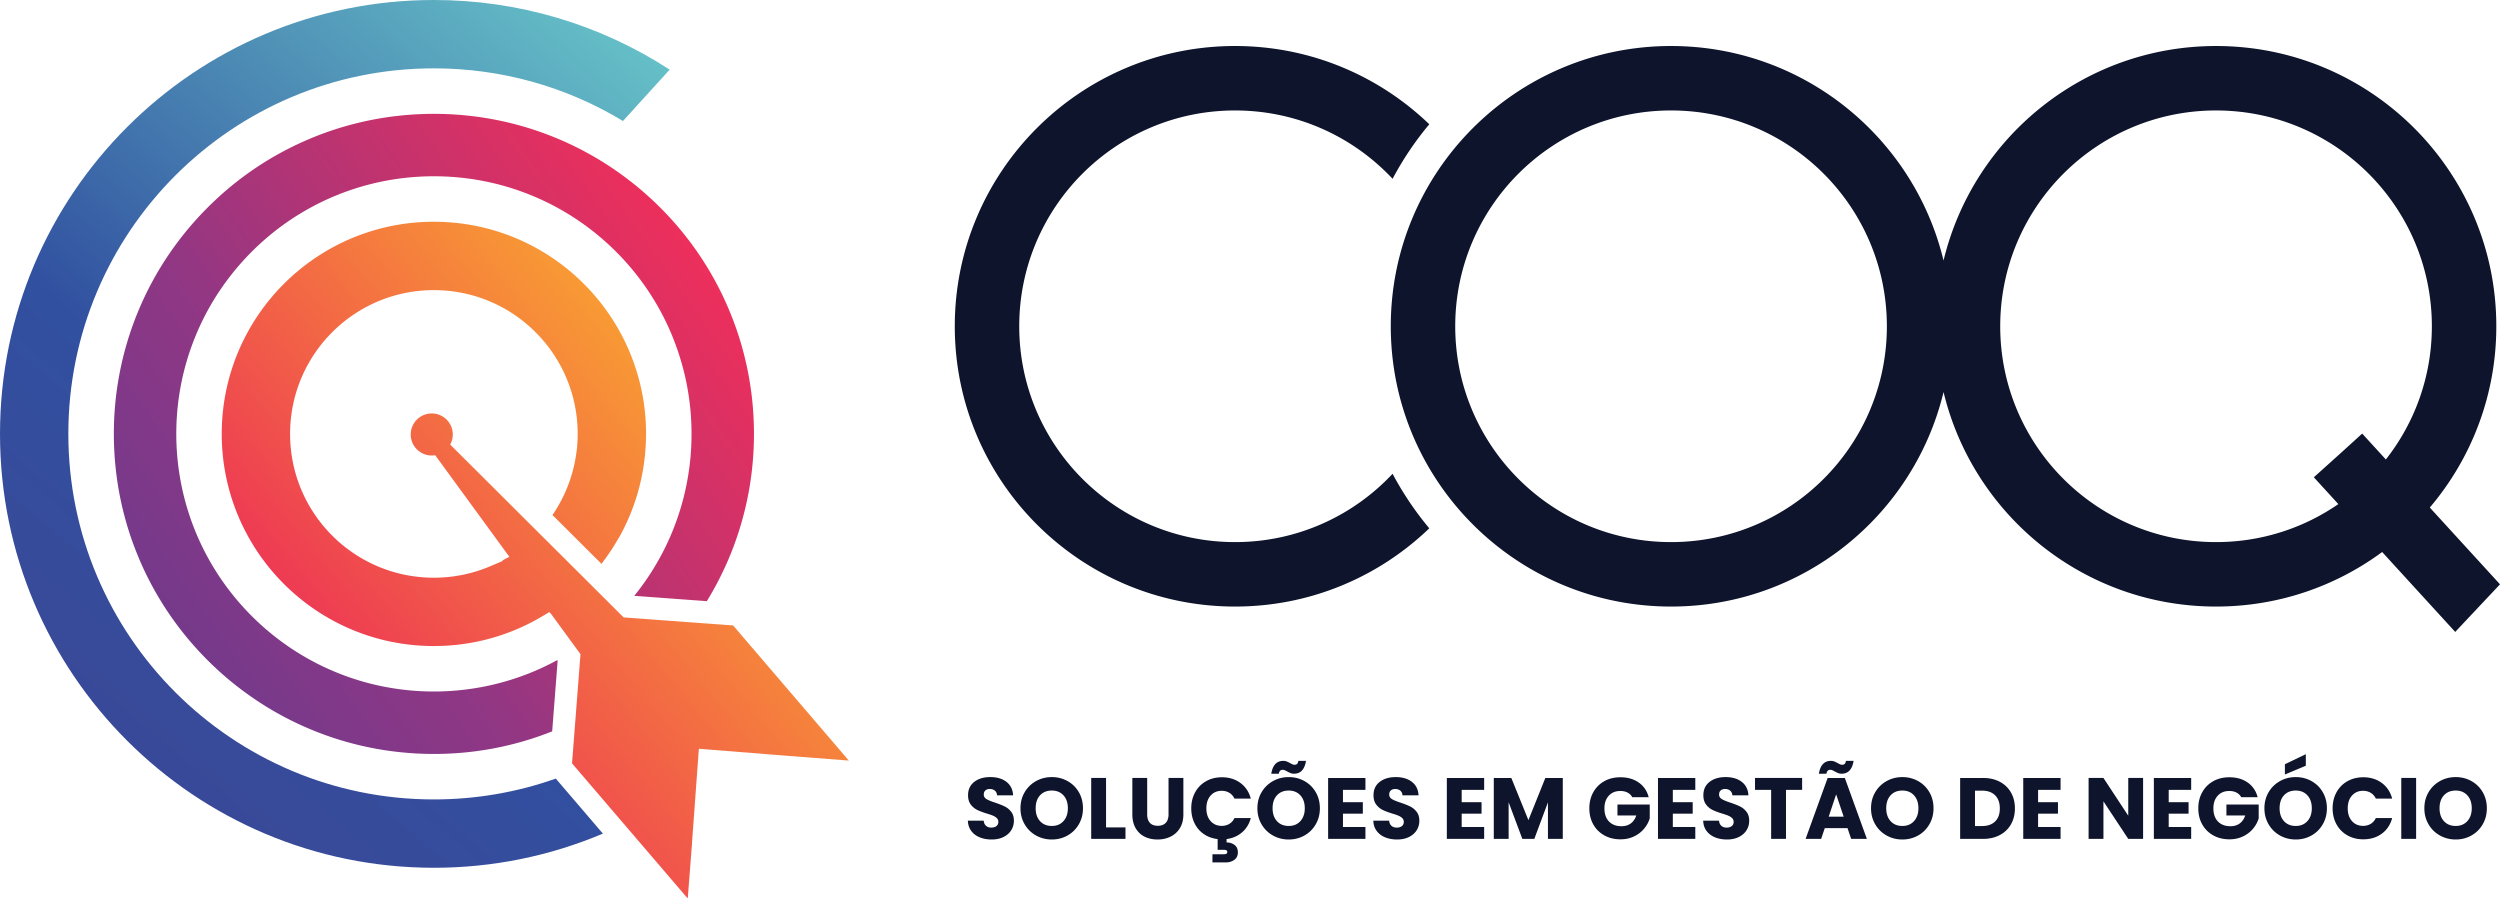
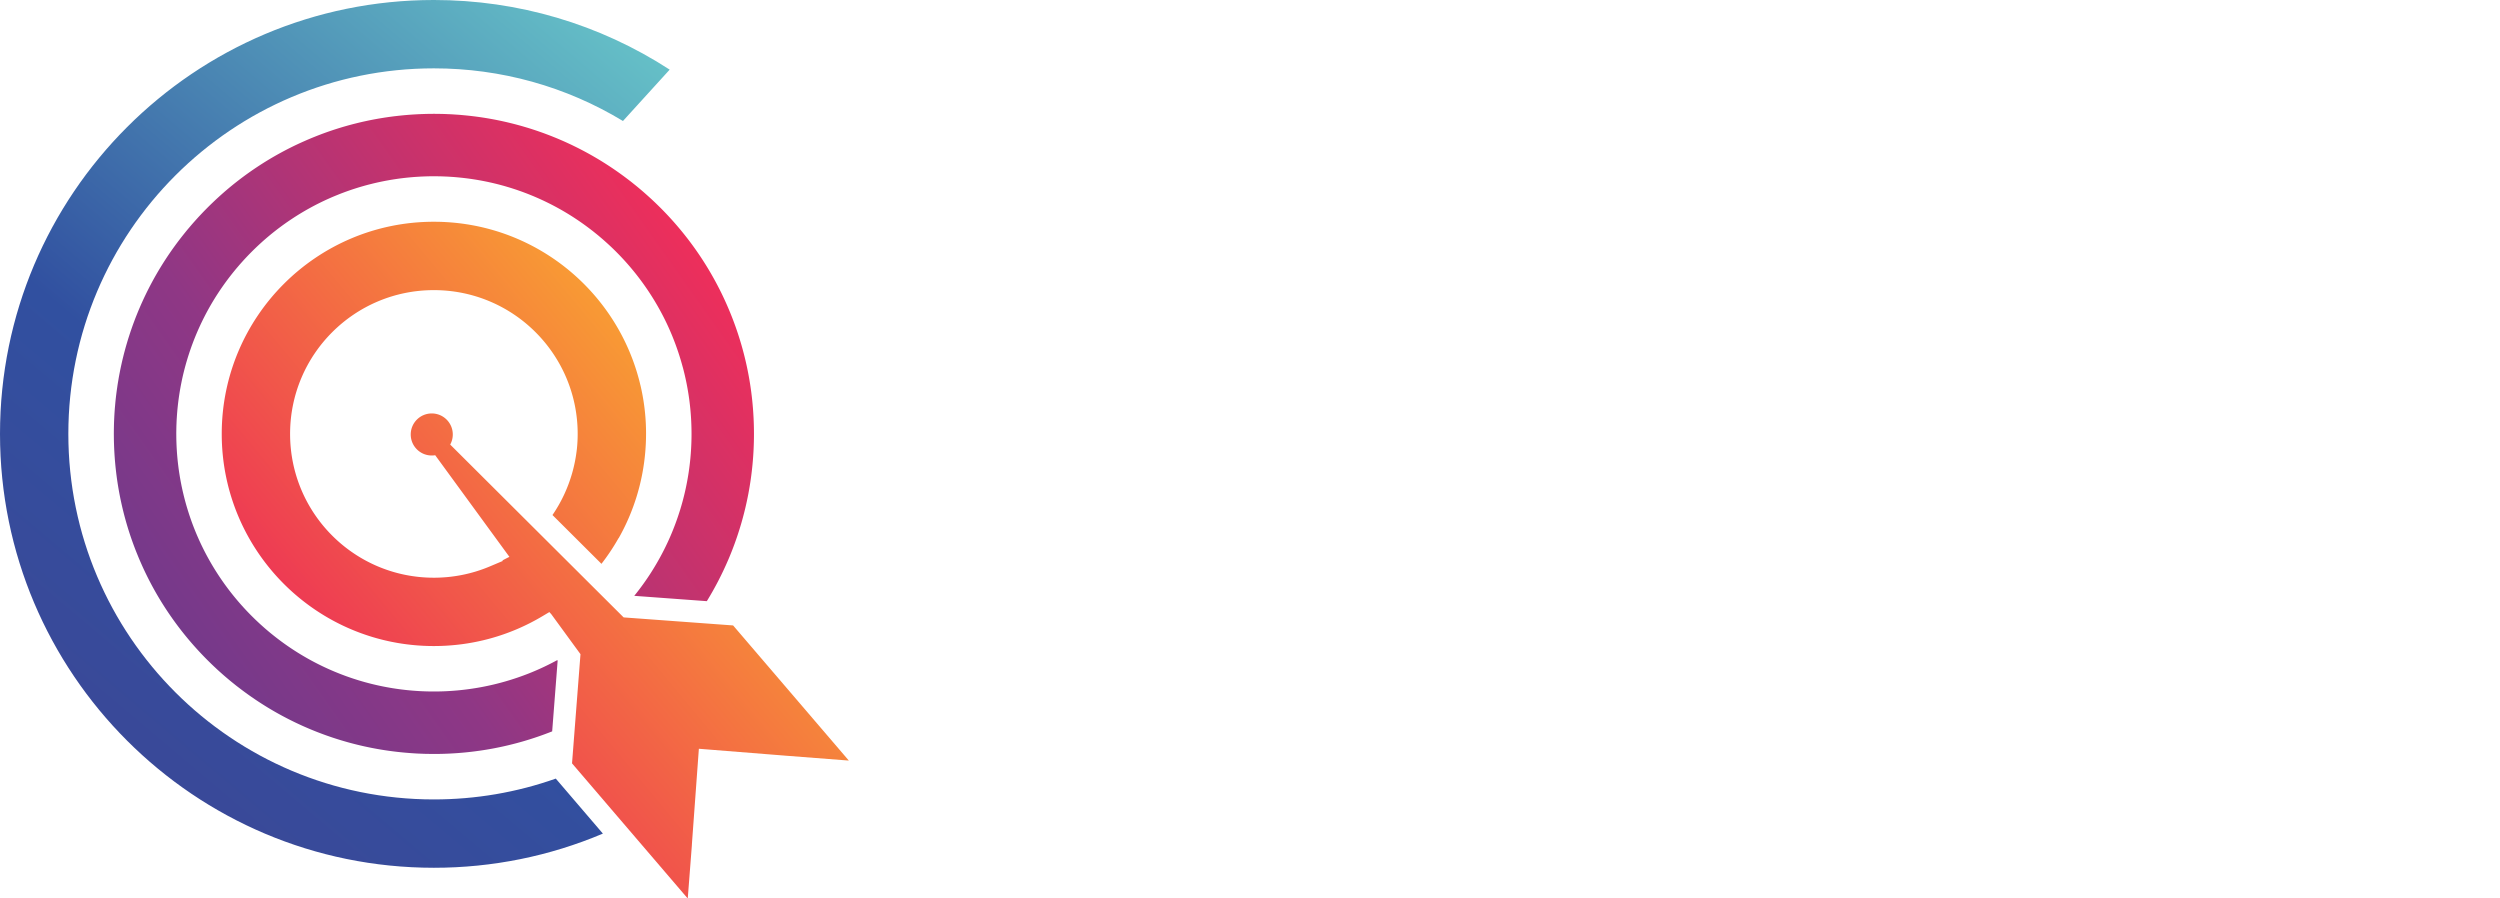
<svg xmlns="http://www.w3.org/2000/svg" xml:space="preserve" fill-rule="evenodd" clip-rule="evenodd" image-rendering="optimizeQuality" shape-rendering="geometricPrecision" text-rendering="geometricPrecision" viewBox="0 0 11226.93 4034.92">
  <defs>
    <linearGradient id="b" x1="-197.37" x2="3141.79" y1="3508.45" y2="1146.64" gradientUnits="userSpaceOnUse">
      <stop offset="0" stop-color="#523d92" />
      <stop offset=".51" stop-color="#8f3785" />
      <stop offset="1" stop-color="#ed2f5b" />
    </linearGradient>
    <linearGradient id="c" x1="1274.86" x2="2892.38" y1="2622.2" y2="1279.22" gradientUnits="userSpaceOnUse">
      <stop offset="0" stop-color="#ee3b53" />
      <stop offset="1" stop-color="#f9a431" />
    </linearGradient>
    <linearGradient id="a" x1="-742.2" x2="3412.08" y1="5324.53" y2="398.42" gradientUnits="userSpaceOnUse">
      <stop offset="0" stop-color="#493c8b" />
      <stop offset=".569" stop-color="#3150a0" />
      <stop offset="1" stop-color="#69c8ca" />
    </linearGradient>
  </defs>
  <path fill="url(#a)" d="M2495.88 3496.5c-174.82 61.83-359.53 93.57-547.38 93.57-906.55 0-1641.58-735.03-1641.58-1641.58S1041.97 306.93 1948.5 306.93c300.41 0 592.69 81.14 849.08 236.44l209.8-230.64C2691.67 107.85 2325.85-.02 1948.5-.02 872.56-.02 0 872.53 0 1948.47c0 1075.97 872.55 1948.51 1948.5 1948.51 262.85 0 520.16-52.35 758.91-153.46l-211.53-247.04z" />
  <path fill="url(#b)" d="m2444.27 2994.04-7.28 3.42-.51.23c-4.63 2.16-9.27 4.3-13.94 6.39-5.64 2.52-11.28 5.02-16.95 7.46l-6.07 2.59c-7.54 3.18-15.11 6.32-22.7 9.34l-1.1.43c-138.12 54.76-284.93 82.02-431.89 81.47-4.1-.02-8.18-.09-12.26-.15-5.45-.08-10.91-.14-16.36-.29-3.59-.1-7.16-.28-10.74-.41-6.18-.23-12.36-.45-18.54-.77l-3.19-.21c-81.92-4.62-163.52-17.9-243.31-39.93l-1.33-.36c-7.7-2.14-15.36-4.38-23.02-6.68l-4.9-1.46c-6.99-2.14-13.98-4.38-20.93-6.64l-6.22-2.02c-6.19-2.06-12.36-4.21-18.53-6.37-3.05-1.07-6.11-2.12-9.14-3.22-5.16-1.86-10.3-3.81-15.44-5.75-3.92-1.48-7.86-2.95-11.76-4.47-4.21-1.64-8.4-3.35-12.6-5.04-4.82-1.95-9.65-3.9-14.45-5.9-3.29-1.38-6.57-2.81-9.86-4.22-5.59-2.41-11.2-4.83-16.74-7.33l-7.47-3.42c-6.24-2.86-12.47-5.74-18.64-8.7l-5.22-2.56c-7-3.41-13.97-6.84-20.88-10.38l-1.89-.98c-7.83-4.02-15.63-8.12-23.35-12.32h-.01c-63.28-34.37-122.94-74.53-178.38-119.67-2.27-1.84-4.55-3.65-6.8-5.51-4.21-3.48-8.37-7.05-12.53-10.59-3.14-2.67-6.29-5.33-9.41-8.03-3.93-3.41-7.78-6.89-11.67-10.36l-9.83-8.81c-3.93-3.59-7.8-7.22-11.68-10.87-3.02-2.83-6.05-5.65-9.03-8.52-4.38-4.2-8.72-8.47-13.03-12.74l-6.41-6.36c-5.05-5.09-10.06-10.2-15.02-15.38l-3.66-3.82c-5.82-6.13-11.58-12.3-17.27-18.56l-.33-.38c-80.67-88.78-147.72-190.16-197.85-300.84-1.38-3.06-2.7-6.15-4.06-9.22-2.22-5.02-4.45-10.04-6.61-15.1-3.02-7.12-5.95-14.29-8.83-21.46l-1.48-3.63c-41.16-103.75-66.79-212.42-76.79-322.37l-.29-3.29c-.68-7.69-1.26-15.38-1.78-23.08l-.44-6.92c-.41-6.66-.77-13.32-1.07-19.99-.16-3.55-.27-7.12-.4-10.69-.2-5.55-.38-11.11-.5-16.66-.11-4.74-.13-9.51-.18-14.26-.04-4.64-.1-9.27-.09-13.92.02-5.25.12-10.49.21-15.72.07-4.46.12-8.92.24-13.38.13-4.69.35-9.36.53-14.04.2-4.98.36-9.95.63-14.93.19-3.59.45-7.17.68-10.77 4.38-70.53 15.15-140.77 32.45-209.8l.19-.77c2.09-8.32 4.31-16.64 6.59-24.92l.71-2.63c2.07-7.44 4.24-14.84 6.45-22.25l1.66-5.55c2.08-6.8 4.25-13.57 6.45-20.34l2.2-6.79c1.99-5.99 4.07-11.95 6.16-17.91 1.16-3.29 2.3-6.6 3.48-9.88 1.75-4.86 3.59-9.7 5.41-14.54 1.6-4.23 3.17-8.46 4.81-12.66 1.54-3.96 3.16-7.92 4.75-11.87 2.02-5.01 4.03-10.02 6.12-15 1.33-3.18 2.73-6.36 4.09-9.52 2.47-5.75 4.95-11.49 7.52-17.19l2.99-6.52c3.05-6.68 6.14-13.35 9.33-19.97l1.54-3.16c3.69-7.62 7.45-15.21 11.3-22.74l.22-.43c37.49-73.15 82.6-141.76 134.19-204.84l3.65-4.51c3.74-4.53 7.57-8.98 11.38-13.45l7.44-8.73c3.45-3.97 6.97-7.88 10.47-11.8l8.68-9.69c3.76-4.11 7.57-8.17 11.39-12.23l7.82-8.29c4.39-4.58 8.84-9.12 13.31-13.62l5.79-5.84c5.36-5.34 10.78-10.63 16.25-15.86l2.79-2.67c6.19-5.89 12.43-11.71 18.76-17.47l.76-.69c88.9-80.75 190.45-147.83 301.29-197.96l1.33-.58c7.71-3.47 15.47-6.87 23.27-10.18 5.66-2.39 11.35-4.7 17.05-7l7.32-2.99c95.31-37.79 194.76-62.49 295.54-73.99l1.05-.12c8.25-.94 16.51-1.75 24.76-2.51l5.11-.45c6.94-.61 13.89-1.14 20.84-1.62l10.01-.63c5.66-.34 11.33-.65 16.99-.91 4.66-.21 9.34-.37 14.01-.53 4.49-.15 8.98-.29 13.47-.39 5.93-.15 11.88-.19 17.85-.23 3.47-.03 6.96-.07 10.43-.06 6.56.02 13.1.12 19.63.25 3.18.06 6.37.09 9.55.17 6.38.17 12.73.45 19.09.73 3.32.15 6.65.23 9.97.41 5.95.31 11.88.73 17.81 1.13 3.76.26 7.51.45 11.27.74 3.73.29 7.43.67 11.15 1 51.56 4.49 102.89 12.38 153.64 23.78l1 .21c8.59 1.94 17.16 4 25.71 6.13l1.66.4c8.26 2.08 16.51 4.27 24.74 6.54l2.63.7c7.52 2.08 15 4.29 22.48 6.53l5.24 1.56c6.74 2.05 13.44 4.2 20.15 6.38l7.29 2.37c5.87 1.95 11.71 3.99 17.55 6.04 3.29 1.16 6.6 2.29 9.88 3.47 5.17 1.86 10.31 3.81 15.47 5.76 3.84 1.45 7.67 2.88 11.49 4.37 4.2 1.64 8.39 3.35 12.58 5.03 4.98 2.01 9.96 4.02 14.9 6.09l8.95 3.84c5.85 2.51 11.7 5.04 17.5 7.66l6.86 3.14c6.46 2.96 12.9 5.94 19.3 9.01l4.74 2.32c7.02 3.41 14.02 6.86 20.96 10.42l2.8 1.46c7.57 3.9 15.09 7.84 22.56 11.9l.51.28c54.81 29.8 106.9 63.95 155.9 101.9 2.29 1.78 4.6 3.49 6.88 5.29 3.28 2.57 6.49 5.24 9.75 7.85 4.25 3.41 8.49 6.81 12.72 10.3 2.91 2.4 5.76 4.86 8.64 7.3 4.56 3.84 9.09 7.7 13.62 11.61 2.66 2.32 5.28 4.68 7.92 7.03 4.56 4.04 9.11 8.11 13.63 12.23 5.81 5.32 11.61 10.67 17.31 16.11l.15.14c100.14 95.5 183.16 208.81 244.01 334.8l.77 1.6c3.36 6.98 6.64 14.02 9.86 21.09l3.92 8.73c2.08 4.65 4.11 9.33 6.13 14 3 7 5.95 14.03 8.81 21.09l.05.13a1154.62 1154.62 0 0 1 45.51 135.79h.13c25.66 95.69 39.38 196.27 39.38 300.07 0 117.29-17.56 232.74-51.76 343.05h-.07a1149.788 1149.788 0 0 1-44.26 119.16l-.42.98-1.18 2.71-.59 1.33-3.45 7.74-.18.39-4.15 9.11-.27.58c-21.3 46.07-45.72 90.85-73.19 134.1l.04.04c-23.74 37.4-49.67 73.48-77.67 108.07l325.88 23.92c36.34-59.17 68.3-120.84 95.65-184.64l1.54-3.62 3.28-7.76 2.4-5.77 1.28-3.12 3.43-8.4 4.16-10.43c65.75-166.6 99.92-345.08 99.92-527.45 0-201.66-41.6-393.58-116.58-567.76-2.68-6.23-5.39-12.44-8.15-18.63l-4.32-9.58c-3.81-8.37-7.7-16.71-11.67-24.99l-1.76-3.66c-69.55-144.29-163.22-276.44-278.04-391.25l-.82-.82a1449.23 1449.23 0 0 0-23.79-23.22l-1.52-1.44c-5.8-5.51-11.63-10.99-17.53-16.41l-2.74-2.45c-6.16-5.65-12.41-11.21-18.67-16.75-2.62-2.31-5.21-4.66-7.83-6.95-7.03-6.13-14.16-12.17-21.3-18.16-2.03-1.71-4.04-3.45-6.08-5.14-6.67-5.53-13.42-10.94-20.19-16.34-2.78-2.22-5.53-4.5-8.31-6.7-5.41-4.26-10.92-8.42-16.4-12.6-49.93-38.18-101.72-72.65-155.02-103.36l-1.44-.84a1422.72 1422.72 0 0 0-28.49-15.92l-1.99-1.1c-9.03-4.9-18.1-9.67-27.22-14.36l-4.19-2.17c-8.23-4.2-16.5-8.3-24.79-12.33l-7.39-3.61c-7.53-3.61-15.09-7.12-22.68-10.59-3.21-1.47-6.39-2.97-9.62-4.41-7.1-3.19-14.24-6.28-21.38-9.34-3.76-1.62-7.51-3.25-11.28-4.84-6.31-2.65-12.66-5.21-19-7.76-4.86-1.96-9.73-3.94-14.62-5.85-5.24-2.04-10.51-4.02-15.77-6-5.95-2.25-11.91-4.49-17.9-6.65-4.45-1.6-8.91-3.16-13.38-4.72-6.84-2.4-13.69-4.78-20.58-7.08-3.49-1.17-6.99-2.27-10.49-3.41-7.9-2.57-15.83-5.11-23.8-7.54l-7.65-2.27c-8.71-2.61-17.43-5.17-26.2-7.62l-6.47-1.75c-9.27-2.54-18.58-5.01-27.94-7.37l-3.86-.94c-10.07-2.51-20.18-4.93-30.33-7.23l-2.33-.51a1409.73 1409.73 0 0 0-31.89-6.8l-1.06-.21c-11-2.2-22.05-4.27-33.14-6.22l-.27-.05c-37.4-6.56-75.32-11.59-113.66-15.19-8.04-.76-16.08-1.54-24.13-2.15-3.41-.27-6.86-.44-10.28-.68-8.77-.62-17.53-1.21-26.31-1.66-2.48-.13-4.98-.2-7.46-.31-9.57-.45-19.15-.83-28.73-1.09-2.81-.08-5.63-.09-8.44-.15-9.19-.19-18.38-.33-27.56-.35l-2.92-.03c-2.7 0-5.38.09-8.08.1-8.06.04-16.11.13-24.17.31-4.91.11-9.8.28-14.7.44-6.58.21-13.15.44-19.73.75-6.37.29-12.72.65-19.06 1.02-4.76.28-9.52.57-14.28.9-8.01.55-15.98 1.18-23.96 1.86l-8.88.79c-9.35.86-18.69 1.8-27.99 2.84l-4.5.51c-127.81 14.64-250.53 45.97-365.9 91.88l-3.41 1.39c-9.14 3.66-18.25 7.38-27.29 11.22-7.01 2.97-13.98 6.08-20.95 9.16-3.16 1.4-6.34 2.75-9.48 4.18-133.49 60.27-259.36 141.95-372.49 244.62l-3.33 3.02a1429.91 1429.91 0 0 0-20.63 19.21l-6.79 6.5c-5.85 5.62-11.68 11.31-17.45 17.04-3.21 3.19-6.38 6.41-9.56 9.64-4.72 4.77-9.43 9.58-14.11 14.43-4.27 4.45-8.49 8.97-12.71 13.47-2.78 2.96-5.59 5.85-8.35 8.85l-3.06 3.41c-4.69 5.13-9.31 10.33-13.93 15.53-3.23 3.65-6.51 7.27-9.71 10.94-4.77 5.48-9.45 11.04-14.14 16.59-3.1 3.66-6.24 7.31-9.29 10.99-3.47 4.2-6.86 8.46-10.29 12.7-63.41 78.36-117.31 161.64-161.74 248.38l-.21.38c-4.8 9.39-9.48 18.83-14.06 28.31l-1.9 3.87c-4.07 8.47-8.01 16.97-11.91 25.5l-3.27 7.14c-3.51 7.8-6.91 15.64-10.27 23.49l-3.9 9.09c-3 7.14-5.9 14.31-8.78 21.48-1.61 4.01-3.24 8.01-4.81 12.04-2.37 6.06-4.64 12.14-6.92 18.22-1.96 5.23-3.94 10.47-5.84 15.72-1.84 5.11-3.63 10.24-5.41 15.36-2.13 6.09-4.26 12.18-6.3 18.31-1.48 4.42-2.89 8.85-4.32 13.27-2.27 7.02-4.52 14.04-6.68 21.1-1.05 3.41-2.04 6.84-3.05 10.26-2.38 7.96-4.71 15.93-6.95 23.96l-2.19 8.07c-2.37 8.67-4.68 17.35-6.89 26.08l-1.67 6.85c-2.24 9.06-4.44 18.15-6.5 27.28l-1.3 6.01c-2.09 9.39-4.13 18.82-6.03 28.28l-1 5.23c-1.9 9.66-3.74 19.33-5.46 29.06l-.86 5.19c-1.67 9.71-3.29 19.43-4.76 29.21l-.79 5.68c-1.41 9.54-2.76 19.09-3.98 28.7l-.03.21c-1.44 11.4-2.75 22.86-3.92 34.34v.02c-1.23 12.01-2.28 24.04-3.21 36.07l-.21 3.09c-.82 11.03-1.53 22.08-2.09 33.13l-.19 4.61c-.51 10.54-.92 21.06-1.2 31.6l-.11 6.32c-.21 9.89-.36 19.79-.38 29.68l-.03 2.46c0 2.28.08 4.55.09 6.83.04 8.63.14 17.26.33 25.89.1 4.43.24 8.85.39 13.27.22 7.05.48 14.1.81 21.15.27 5.95.61 11.9.95 17.84.31 5.17.62 10.33.98 15.5.53 7.66 1.13 15.32 1.78 22.95l.88 9.88c.83 9.05 1.76 18.06 2.75 27.06l.62 5.43c14.63 127.41 45.86 249.77 91.58 364.82 1.24 3.13 2.57 6.23 3.83 9.36 2.93 7.22 5.84 14.42 8.88 21.58 3.07 7.26 6.28 14.47 9.48 21.69 1.36 3.06 2.68 6.15 4.06 9.21 55.94 123.86 130.32 241.16 222.78 347.82l.59.69c6.84 7.88 13.8 15.7 20.83 23.47l3.85 4.23c6.07 6.66 12.24 13.26 18.47 19.84l7.24 7.57c5.31 5.53 10.66 11.02 16.08 16.47 3.72 3.75 7.47 7.45 11.24 11.15 4.24 4.19 8.5 8.34 12.79 12.49 5.09 4.89 10.24 9.71 15.41 14.53 2.5 2.33 4.92 4.71 7.44 7.03l2.87 2.57c5.99 5.48 12.05 10.88 18.14 16.27 2.79 2.47 5.56 4.98 8.36 7.41 6.56 5.71 13.2 11.33 19.85 16.93 2.57 2.16 5.12 4.38 7.7 6.51 5.93 4.91 11.94 9.71 17.95 14.53 3.51 2.81 6.98 5.67 10.5 8.45 3.73 2.93 7.54 5.78 11.3 8.68 42.27 32.6 85.86 62.55 130.61 89.77l.71.44c9.17 5.58 18.4 11.01 27.67 16.36l2.58 1.51c8.67 4.98 17.39 9.82 26.13 14.61l4.75 2.63c8.12 4.4 16.28 8.67 24.45 12.9l7.02 3.65c7.57 3.86 15.18 7.61 22.79 11.33l9.09 4.44c7 3.35 14.04 6.61 21.07 9.83 3.78 1.73 7.54 3.5 11.33 5.2 6.26 2.81 12.55 5.53 18.85 8.25 4.74 2.05 9.5 4.11 14.27 6.12 5.33 2.23 10.67 4.38 16.02 6.55 5.76 2.33 11.51 4.66 17.31 6.92 4.41 1.72 8.85 3.37 13.27 5.04 6.9 2.61 13.81 5.22 20.75 7.72l9.76 3.43c8.01 2.83 16.04 5.62 24.12 8.31l7.22 2.33c8.95 2.93 17.93 5.78 26.96 8.55l4.23 1.26c9.93 2.99 19.89 5.89 29.9 8.68l1.9.51c94.04 26.03 191.98 42.62 292.71 48.94 4.8.3 9.61.66 14.41.91 5.43.29 10.89.45 16.33.69 6.68.27 13.38.57 20.06.76 5.06.15 10.15.19 15.23.27 6.77.11 13.54.23 20.3.26l4.7.06c183.01 0 362.62-34.39 530.78-101.27l.44-.17 24.59-317.52-1.81-2.48a1149.51 1149.51 0 0 1-58.22 29.64zM518.59 1801.54c-1.22 11.98-2.29 24-3.21 36.07l3.21-36.07z" />
  <path fill="url(#c)" d="m3514.63 3392.47.56.04.51.03.47.04.44.03.4.03.37.03.33.03.31.03.27.03.25.02.22.02.2.02.18.01.15.02.14.01.11.01.09.01.09.01h.06l.06.01h.03l.05.01h.04l291.96 22.6-519.66-606.87-491.56-36.09-.14-.11-778.74-776.05c7.38-13.46 11.57-28.91 11.57-45.34 0-52.16-42.27-94.43-94.43-94.43-52.16 0-94.43 42.27-94.43 94.43 0 52.16 42.27 94.43 94.43 94.43 5.27 0 10.42-.44 15.45-1.27l333.26 456.43c-11.01 5.33-22.3 11.2-31.58 16.1l2.01 2.21-29.25 12.34-.03.01-.02.01-.01.01-.02.01-.02.01h-.01l-29.32 12.37c-79.52 33.54-164.67 50.56-250.94 50.56-356.78 0-645.74-288.98-645.74-645.76 0-356.79 288.98-645.73 645.74-645.73 356.75 0 645.75 288.98 645.75 645.73 0 23.74-1.29 47.34-3.84 70.75l-.16.09a650.686 650.686 0 0 1-20.92 105.58c-19.29 67.46-49.1 130.81-88.28 187.95l219.93 219.16a944.833 944.833 0 0 0 76.93-115.6l.41.43c68.87-121.74 109.87-257 120.25-397.27l.03-.33.09-1.26.04-.68c7.28-97.85-.8-194.58-22.6-287.26l-.09.18c-98.67-420.96-476.45-734.4-927.54-734.4-526.2 0-952.69 426.47-952.69 952.67 0 526.21 426.5 952.71 952.69 952.71 171.87 0 339.24-45.74 486.91-133.73l31.63-18.83 8.73 9.59 130.95 179.35.12.19-37.97 490.26 519.67 606.88 18.35-237.02c.45-9.01 1.23-19.73 2.16-32.48 5.89-80.59 17.67-241.77 23.55-322.36l5.89-80.59 63.58 5.07 254.31 20.28 58.25 4.65z" />
-   <path fill="#0d142b" d="M7504.31 206.67c593.42 0 1090.85 410.75 1223.72 963.39 132.84-552.64 630.28-963.39 1223.71-963.39 695.12 0 1258.62 563.51 1258.62 1258.63 0 310.39-112.43 594.49-298.69 813.95l315.26 344.84c-57.08 60.6-143.32 152.16-189.45 201.35l-11.63 12.43-.1-.11-20.45-22.36-1-1.09-11.63-12.7-.44-.5-15.73-17.21-.07-.08-21.72-23.77-.14-.15-7.87-8.61-.39-.39-248.57-271.92c-208.75 153.95-466.74 244.94-746 244.94-593.43 0-1090.86-410.73-1223.71-963.4-132.88 552.67-630.3 963.4-1223.72 963.4-695.13 0-1258.63-563.51-1258.63-1258.64 0-695.12 563.5-1258.63 1258.63-1258.63zm3523.64 3563.32c-25.72 0-49.3-5.98-70.74-17.92-21.43-11.95-38.45-28.65-51.05-50.08-12.6-21.44-18.9-45.53-18.9-72.29 0-26.76 6.3-50.79 18.9-72.11 12.6-21.3 29.62-37.93 51.05-49.88 21.44-11.95 45.02-17.92 70.74-17.92 25.72 0 49.3 5.97 70.73 17.92 21.43 11.95 38.33 28.58 50.66 49.88 12.34 21.31 18.52 45.34 18.52 72.11 0 26.76-6.24 50.85-18.71 72.29-12.47 21.43-29.36 38.13-50.66 50.08-21.3 11.94-44.81 17.92-70.54 17.92zm0-60.8c21.82 0 39.3-7.28 52.41-21.83 13.12-14.55 19.68-33.77 19.68-57.67 0-24.17-6.56-43.46-19.68-57.88-13.12-14.41-30.6-21.63-52.41-21.63-22.08 0-39.69 7.15-52.81 21.44-13.12 14.29-19.68 33.64-19.68 58.07 0 24.16 6.56 43.45 19.68 57.87 13.12 14.42 30.72 21.63 52.81 21.63zm-177.72-215.52v273.59h-66.65v-273.59h66.65zm-374.92 136.4c0-27.02 5.84-51.12 17.54-72.29 11.69-21.18 28-37.67 48.91-49.5 20.91-11.81 44.62-17.73 71.12-17.73 32.48 0 60.28 8.57 83.41 25.72 23.12 17.14 38.58 40.53 46.37 70.15h-73.26c-5.46-11.44-13.19-20.14-23.19-26.12-10-5.97-21.37-8.96-34.11-8.96-20.52 0-37.15 7.14-49.88 21.43-12.73 14.29-19.09 33.38-19.09 57.29 0 23.9 6.36 43 19.09 57.29s29.36 21.44 49.88 21.44c12.73 0 24.1-2.99 34.11-8.97 10-5.98 17.73-14.68 23.19-26.12h73.26c-7.79 29.63-23.25 52.94-46.37 69.96-23.12 17.01-50.92 25.53-83.41 25.53-26.49 0-50.21-5.91-71.12-17.73-20.92-11.81-37.22-28.25-48.91-49.3-11.69-21.04-17.54-45.08-17.54-72.1zm-165.63 139.91c-25.72 0-49.3-5.98-70.74-17.92-21.43-11.95-38.45-28.65-51.05-50.08-12.6-21.44-18.9-45.53-18.9-72.29 0-26.76 6.3-50.79 18.9-72.11 12.6-21.3 29.62-37.93 51.05-49.88 21.44-11.95 45.02-17.92 70.74-17.92 25.72 0 49.3 5.97 70.73 17.92 21.43 11.95 38.33 28.58 50.66 49.88 12.34 21.31 18.52 45.34 18.52 72.11 0 26.76-6.24 50.85-18.71 72.29-12.47 21.43-29.36 38.13-50.66 50.08-21.3 11.94-44.81 17.92-70.54 17.92zm0-60.8c21.82 0 39.3-7.28 52.41-21.83 13.12-14.55 19.68-33.77 19.68-57.67 0-24.17-6.56-43.46-19.68-57.88-13.12-14.41-30.6-21.63-52.41-21.63-22.08 0-39.69 7.15-52.81 21.44-13.12 14.29-19.68 33.64-19.68 58.07 0 24.16 6.56 43.45 19.68 57.87 13.12 14.42 30.72 21.63 52.81 21.63zm45.21-270.47-93.92 39.36v-45.99l93.92-45.21v51.83zm-289.96 141.47c-4.93-9.09-12.01-16.04-21.24-20.85-9.22-4.8-20.07-7.21-32.54-7.21-21.56 0-38.84 7.08-51.83 21.24-12.99 14.16-19.48 33.06-19.48 56.7 0 25.2 6.81 44.88 20.45 59.05 13.64 14.16 32.41 21.24 56.32 21.24 16.37 0 30.2-4.15 41.5-12.47 11.31-8.31 19.55-20.27 24.75-35.86h-84.57v-49.11h144.97v61.97c-4.93 16.63-13.32 32.09-25.13 46.37-11.82 14.29-26.83 25.85-45.02 34.69-18.19 8.83-38.71 13.25-61.58 13.25-27.02 0-51.12-5.91-72.29-17.73-21.18-11.81-37.67-28.25-49.49-49.3-11.82-21.04-17.73-45.08-17.73-72.1 0-27.02 5.91-51.12 17.73-72.29 11.82-21.18 28.25-37.67 49.3-49.5 21.05-11.81 45.08-17.73 72.1-17.73 32.74 0 60.34 7.92 82.81 23.77 22.48 15.86 37.35 37.81 44.62 65.87h-73.66zm-325.8-33.13v55.34h89.24v51.45h-89.24v60.02h100.93v53.39h-167.58v-273.59h167.58v53.39h-100.93zm-114.97 220.19h-66.64l-111.46-168.75v168.75h-66.65v-273.59h66.65l111.46 169.53v-169.53h66.64v273.59zm-471.57-220.19v55.34h89.24v51.45h-89.24v60.02h100.93v53.39h-167.58v-273.59h167.58v53.39h-100.93zm-247.49-53.39c28.85 0 54.04 5.71 75.61 17.15 21.56 11.43 38.26 27.47 50.07 48.12 11.82 20.66 17.73 44.5 17.73 71.52 0 26.76-5.91 50.53-17.73 71.32-11.81 20.78-28.58 36.89-50.27 48.32-21.7 11.44-46.84 17.15-75.42 17.15h-102.5v-273.59h102.5zm-4.28 215.9c25.2 0 44.81-6.88 58.85-20.65 14.03-13.77 21.05-33.26 21.05-58.45 0-25.21-7.02-44.82-21.05-58.85-14.04-14.04-33.65-21.05-58.85-21.05h-31.57v159h31.57zm-357.76 60.41c-25.72 0-49.3-5.98-70.74-17.92-21.43-11.95-38.45-28.65-51.05-50.08-12.6-21.44-18.9-45.53-18.9-72.29 0-26.76 6.3-50.79 18.9-72.11 12.6-21.3 29.62-37.93 51.05-49.88 21.44-11.95 45.02-17.92 70.74-17.92 25.72 0 49.3 5.97 70.73 17.92 21.43 11.95 38.33 28.58 50.66 49.88 12.34 21.31 18.52 45.34 18.52 72.11 0 26.76-6.24 50.85-18.71 72.29-12.47 21.43-29.36 38.13-50.66 50.08-21.3 11.94-44.81 17.92-70.54 17.92zm0-60.8c21.82 0 39.3-7.28 52.41-21.83 13.12-14.55 19.68-33.77 19.68-57.67 0-24.17-6.56-43.46-19.68-57.88-13.12-14.41-30.6-21.63-52.41-21.63-22.08 0-39.69 7.15-52.81 21.44-13.12 14.29-19.68 33.64-19.68 58.07 0 24.16 6.56 43.45 19.68 57.87 13.12 14.42 30.72 21.63 52.81 21.63zm-246.31 9.75h-102.11l-16.37 48.32h-69.75l98.99-273.59h77.17l98.99 273.59h-70.54l-16.37-48.32zm-17.15-51.45-33.9-100.16-33.52 100.16h67.42zm-111.46-192.92c6.24-38.45 24.17-57.67 53.79-57.67 5.71 0 10.72.84 15.01 2.53 4.28 1.69 9.55 4.22 15.78 7.6 4.68 2.6 8.44 4.48 11.31 5.65 2.86 1.18 5.84 1.76 8.96 1.76 9.62 0 15.2-5.85 16.76-17.54h34.3c-6.24 38.45-24.17 57.67-53.79 57.67-5.71 0-10.72-.84-15-2.53-4.29-1.69-9.55-4.22-15.79-7.6-4.68-2.59-8.44-4.48-11.3-5.65-2.86-1.18-5.85-1.76-8.97-1.76-9.62 0-15.33 5.85-17.15 17.54h-33.91zm-75.21 19.1v53.39h-72.49v220.19h-66.64v-220.19h-72.49v-53.39h211.62zm-337.5 276.32c-20.01 0-37.94-3.25-53.79-9.75-15.85-6.49-28.51-16.1-37.99-28.84-9.49-12.73-14.49-28.06-15.01-45.99h70.93c1.04 10.13 4.55 17.86 10.52 23.19 5.98 5.33 13.77 7.99 23.39 7.99 9.87 0 17.67-2.27 23.38-6.82 5.71-4.55 8.57-10.84 8.57-18.9 0-6.75-2.27-12.34-6.82-16.76-4.55-4.42-10.13-8.06-16.76-10.91-6.62-2.86-16.04-6.11-28.25-9.75-17.67-5.45-32.09-10.91-43.26-16.36-11.17-5.46-20.79-13.51-28.84-24.17-8.06-10.65-12.08-24.55-12.08-41.7 0-25.46 9.22-45.4 27.67-59.82 18.45-14.42 42.48-21.63 72.1-21.63 30.14 0 54.43 7.21 72.88 21.63 18.45 14.41 28.32 34.49 29.62 60.21h-72.1c-.52-8.84-3.77-15.79-9.75-20.85-5.97-5.07-13.63-7.6-22.99-7.6-8.05 0-14.54 2.14-19.48 6.43-4.93 4.29-7.4 10.46-7.4 18.52 0 8.83 4.16 15.72 12.48 20.65 8.31 4.94 21.3 10.26 38.97 15.98 17.67 5.97 32.02 11.69 43.06 17.14 11.04 5.46 20.59 13.38 28.65 23.77 8.06 10.39 12.08 23.77 12.08 40.15 0 15.59-3.96 29.75-11.88 42.48-7.93 12.73-19.42 22.87-34.49 30.4-15.07 7.53-32.87 11.3-53.39 11.3zm-243.19-222.92v55.34h89.24v51.45h-89.24v60.02h100.93v53.39h-167.58v-273.59h167.58v53.39h-100.93zm-182.01 33.13c-4.93-9.09-12.01-16.04-21.24-20.85-9.22-4.8-20.07-7.21-32.54-7.21-21.56 0-38.84 7.08-51.83 21.24-12.99 14.16-19.48 33.06-19.48 56.7 0 25.2 6.81 44.88 20.45 59.05 13.64 14.16 32.41 21.24 56.32 21.24 16.37 0 30.2-4.15 41.5-12.47 11.31-8.31 19.55-20.27 24.75-35.86h-84.57v-49.11h144.97v61.97c-4.93 16.63-13.32 32.09-25.13 46.37-11.82 14.29-26.83 25.85-45.02 34.69-18.19 8.83-38.71 13.25-61.58 13.25-27.02 0-51.12-5.91-72.29-17.73-21.18-11.81-37.67-28.25-49.49-49.3-11.82-21.04-17.73-45.08-17.73-72.1 0-27.02 5.91-51.12 17.73-72.29 11.82-21.18 28.25-37.67 49.3-49.5 21.05-11.81 45.08-17.73 72.1-17.73 32.74 0 60.34 7.92 82.81 23.77 22.48 15.86 37.35 37.81 44.62 65.87h-73.66zm-312.16-86.52v273.59h-66.65v-164.07l-61.18 164.07h-53.79l-61.57-164.47v164.47h-66.65v-273.59h78.73l76.77 189.41 75.99-189.41h78.34zm-454.03 53.39v55.34h89.24v51.45h-89.24v60.02h100.93v53.39h-167.58v-273.59h167.58v53.39h-100.93zm-289.96 222.92c-20.01 0-37.94-3.25-53.79-9.75-15.85-6.49-28.51-16.1-37.99-28.84-9.49-12.73-14.49-28.06-15.01-45.99h70.93c1.04 10.13 4.55 17.86 10.52 23.19 5.98 5.33 13.77 7.99 23.39 7.99 9.87 0 17.67-2.27 23.38-6.82 5.71-4.55 8.57-10.84 8.57-18.9 0-6.75-2.27-12.34-6.82-16.76-4.55-4.42-10.13-8.06-16.76-10.91-6.62-2.86-16.04-6.11-28.25-9.75-17.67-5.45-32.09-10.91-43.26-16.36-11.17-5.46-20.79-13.51-28.84-24.17-8.06-10.65-12.08-24.55-12.08-41.7 0-25.46 9.22-45.4 27.67-59.82 18.45-14.42 42.48-21.63 72.1-21.63 30.14 0 54.43 7.21 72.88 21.63 18.45 14.41 28.32 34.49 29.62 60.21h-72.1c-.52-8.84-3.77-15.79-9.75-20.85-5.97-5.07-13.63-7.6-22.99-7.6-8.05 0-14.54 2.14-19.48 6.43-4.93 4.29-7.4 10.46-7.4 18.52 0 8.83 4.16 15.72 12.48 20.65 8.31 4.94 21.3 10.26 38.97 15.98 17.67 5.97 32.02 11.69 43.06 17.14 11.04 5.46 20.59 13.38 28.65 23.77 8.06 10.39 12.08 23.77 12.08 40.15 0 15.59-3.96 29.75-11.88 42.48-7.93 12.73-19.42 22.87-34.49 30.4-15.07 7.53-32.87 11.3-53.39 11.3zm-243.19-222.92v55.34h89.24v51.45h-89.24v60.02h100.93v53.39h-167.58v-273.59h167.58v53.39h-100.93zm-243.57 222.92c-25.72 0-49.3-5.98-70.74-17.92-21.43-11.95-38.45-28.65-51.05-50.08-12.6-21.44-18.9-45.53-18.9-72.29 0-26.76 6.3-50.79 18.9-72.11 12.6-21.3 29.62-37.93 51.05-49.88 21.44-11.95 45.02-17.92 70.74-17.92 25.72 0 49.3 5.97 70.73 17.92 21.43 11.95 38.33 28.58 50.66 49.88 12.34 21.31 18.52 45.34 18.52 72.11 0 26.76-6.24 50.85-18.71 72.29-12.47 21.43-29.36 38.13-50.66 50.08-21.3 11.94-44.81 17.92-70.54 17.92zm0-60.8c21.82 0 39.3-7.28 52.41-21.83 13.12-14.55 19.68-33.77 19.68-57.67 0-24.17-6.56-43.46-19.68-57.88-13.12-14.41-30.6-21.63-52.41-21.63-22.08 0-39.69 7.15-52.81 21.44-13.12 14.29-19.68 33.64-19.68 58.07 0 24.16 6.56 43.45 19.68 57.87 13.12 14.42 30.72 21.63 52.81 21.63zm-78.33-234.62c6.23-38.45 24.16-57.67 53.78-57.67 5.71 0 10.72.84 15.01 2.53 4.28 1.69 9.55 4.22 15.78 7.6 4.68 2.6 8.45 4.48 11.31 5.65 2.86 1.18 5.84 1.76 8.96 1.76 9.62 0 15.2-5.85 16.77-17.54h34.29c-6.24 38.45-24.16 57.67-53.79 57.67-5.71 0-10.72-.84-15-2.53-4.29-1.69-9.55-4.22-15.79-7.6-4.68-2.59-8.44-4.48-11.3-5.65-2.86-1.18-5.85-1.76-8.97-1.76-9.61 0-15.33 5.85-17.15 17.54h-33.9zm-222.53 234.23c12.73 0 24.1-2.99 34.11-8.97 10-5.98 17.73-14.68 23.18-26.12h73.26c-7.01 26.25-20.07 47.62-39.17 64.12-19.1 16.49-42.27 26.56-69.56 30.2v15.19c13.51 0 25.34 3.71 35.46 11.11 10.13 7.4 15.19 18.51 15.19 33.32 0 14.81-5.33 26.04-15.98 33.71-10.65 7.66-23.38 11.5-38.19 11.5h-60.02v-36.64h51.06c5.19 0 9.09-.78 11.69-2.34 2.6-1.55 3.9-4.15 3.9-7.79 0-3.64-1.3-6.17-3.9-7.6-2.6-1.42-6.49-2.14-11.69-2.14h-27.67v-48.32c-23.39-2.6-44.04-10.07-61.97-22.41-17.92-12.34-31.82-28.51-41.7-48.52-9.88-20.01-14.81-42.35-14.81-67.03 0-27.02 5.84-51.12 17.54-72.29 11.69-21.18 28-37.67 48.91-49.5 20.91-11.81 44.62-17.73 71.12-17.73 32.48 0 60.27 8.57 83.4 25.72 23.12 17.14 38.58 40.53 46.37 70.15h-73.26c-5.46-11.44-13.18-20.14-23.18-26.12-10-5.97-21.37-8.96-34.11-8.96-20.52 0-37.15 7.14-49.88 21.43-12.73 14.29-19.09 33.38-19.09 57.29 0 23.9 6.36 43 19.09 57.29s29.36 21.44 49.88 21.44zm-334.77-215.13v163.69c0 16.36 4.03 28.97 12.08 37.8 8.06 8.83 19.88 13.25 35.47 13.25s27.54-4.42 35.86-13.25c8.31-8.84 12.47-21.44 12.47-37.8v-163.69h66.65v163.29c0 24.43-5.2 45.08-15.59 61.97-10.4 16.89-24.36 29.62-41.9 38.19-17.54 8.57-37.09 12.86-58.65 12.86-21.57 0-40.86-4.22-57.88-12.66-17.01-8.44-30.46-21.18-40.33-38.2-9.88-17.01-14.81-37.73-14.81-62.16v-163.29h66.64zm-184.73 222.14h87.29v51.45h-153.94v-273.59h66.65v222.14zm-243.57 54.17c-25.72 0-49.3-5.98-70.74-17.92-21.43-11.95-38.45-28.65-51.05-50.08-12.6-21.44-18.9-45.53-18.9-72.29 0-26.76 6.3-50.79 18.9-72.11 12.6-21.3 29.62-37.93 51.05-49.88 21.44-11.95 45.02-17.92 70.74-17.92 25.72 0 49.3 5.97 70.73 17.92 21.43 11.95 38.33 28.58 50.66 49.88 12.34 21.31 18.52 45.34 18.52 72.11 0 26.76-6.24 50.85-18.71 72.29-12.47 21.43-29.36 38.13-50.66 50.08-21.3 11.94-44.81 17.92-70.54 17.92zm0-60.8c21.82 0 39.3-7.28 52.41-21.83 13.12-14.55 19.68-33.77 19.68-57.67 0-24.17-6.56-43.46-19.68-57.88-13.12-14.41-30.6-21.63-52.41-21.63-22.08 0-39.69 7.15-52.81 21.44-13.12 14.29-19.68 33.64-19.68 58.07 0 24.16 6.56 43.45 19.68 57.87 13.12 14.42 30.72 21.63 52.81 21.63zm-270.08 60.8c-20.01 0-37.94-3.25-53.79-9.75-15.85-6.49-28.51-16.1-37.99-28.84-9.49-12.73-14.49-28.06-15.01-45.99h70.93c1.04 10.13 4.55 17.86 10.52 23.19 5.98 5.33 13.77 7.99 23.39 7.99 9.87 0 17.67-2.27 23.38-6.82 5.71-4.55 8.57-10.84 8.57-18.9 0-6.75-2.27-12.34-6.82-16.76-4.55-4.42-10.13-8.06-16.76-10.91-6.62-2.86-16.04-6.11-28.25-9.75-17.67-5.45-32.09-10.91-43.26-16.36-11.17-5.46-20.79-13.51-28.84-24.17-8.06-10.65-12.08-24.55-12.08-41.7 0-25.46 9.22-45.4 27.67-59.82 18.45-14.42 42.48-21.63 72.1-21.63 30.14 0 54.43 7.21 72.88 21.63 18.45 14.41 28.32 34.49 29.62 60.21h-72.1c-.52-8.84-3.77-15.79-9.75-20.85-5.97-5.07-13.63-7.6-22.99-7.6-8.05 0-14.54 2.14-19.48 6.43-4.93 4.29-7.4 10.46-7.4 18.52 0 8.83 4.16 15.72 12.48 20.65 8.31 4.94 21.3 10.26 38.97 15.98 17.67 5.97 32.02 11.69 43.06 17.14 11.04 5.46 20.59 13.38 28.65 23.77 8.06 10.39 12.08 23.77 12.08 40.15 0 15.59-3.96 29.75-11.88 42.48-7.93 12.73-19.42 22.87-34.49 30.4-15.07 7.53-32.87 11.3-53.39 11.3zM5546.35 206.64c338.66 0 646.03 133.83 872.27 351.4a1418.443 1418.443 0 0 0-164.84 244.88c-176.84-188.81-428.33-306.85-707.44-306.85-535.26 0-969.18 433.94-969.18 969.2 0 535.27 433.92 969.19 969.18 969.19 279.1 0 530.6-118.03 707.44-306.83a1417.768 1417.768 0 0 0 164.84 244.89c-226.24 217.56-533.62 351.39-872.27 351.39-695.1 0-1258.62-563.51-1258.62-1258.64 0-695.12 563.52-1258.63 1258.62-1258.63zm5061.66 1740.43 106.36 116.33c129.36-164.73 206.55-372.42 206.55-598.13 0-535.27-433.94-969.2-969.2-969.2-535.29 0-969.19 433.94-969.19 969.2 0 535.27 433.9 969.19 969.19 969.19 203.94 0 393.16-63.05 549.28-170.65l-110.11-120.47 17.48-15.68c48.96-43.93 129.04-115.81 199.64-180.59zM7504.29 496.06c535.27 0 969.2 433.94 969.2 969.2 0 535.27-433.94 969.19-969.2 969.19-535.28 0-969.18-433.92-969.18-969.19s433.9-969.2 969.18-969.2z" />
</svg>